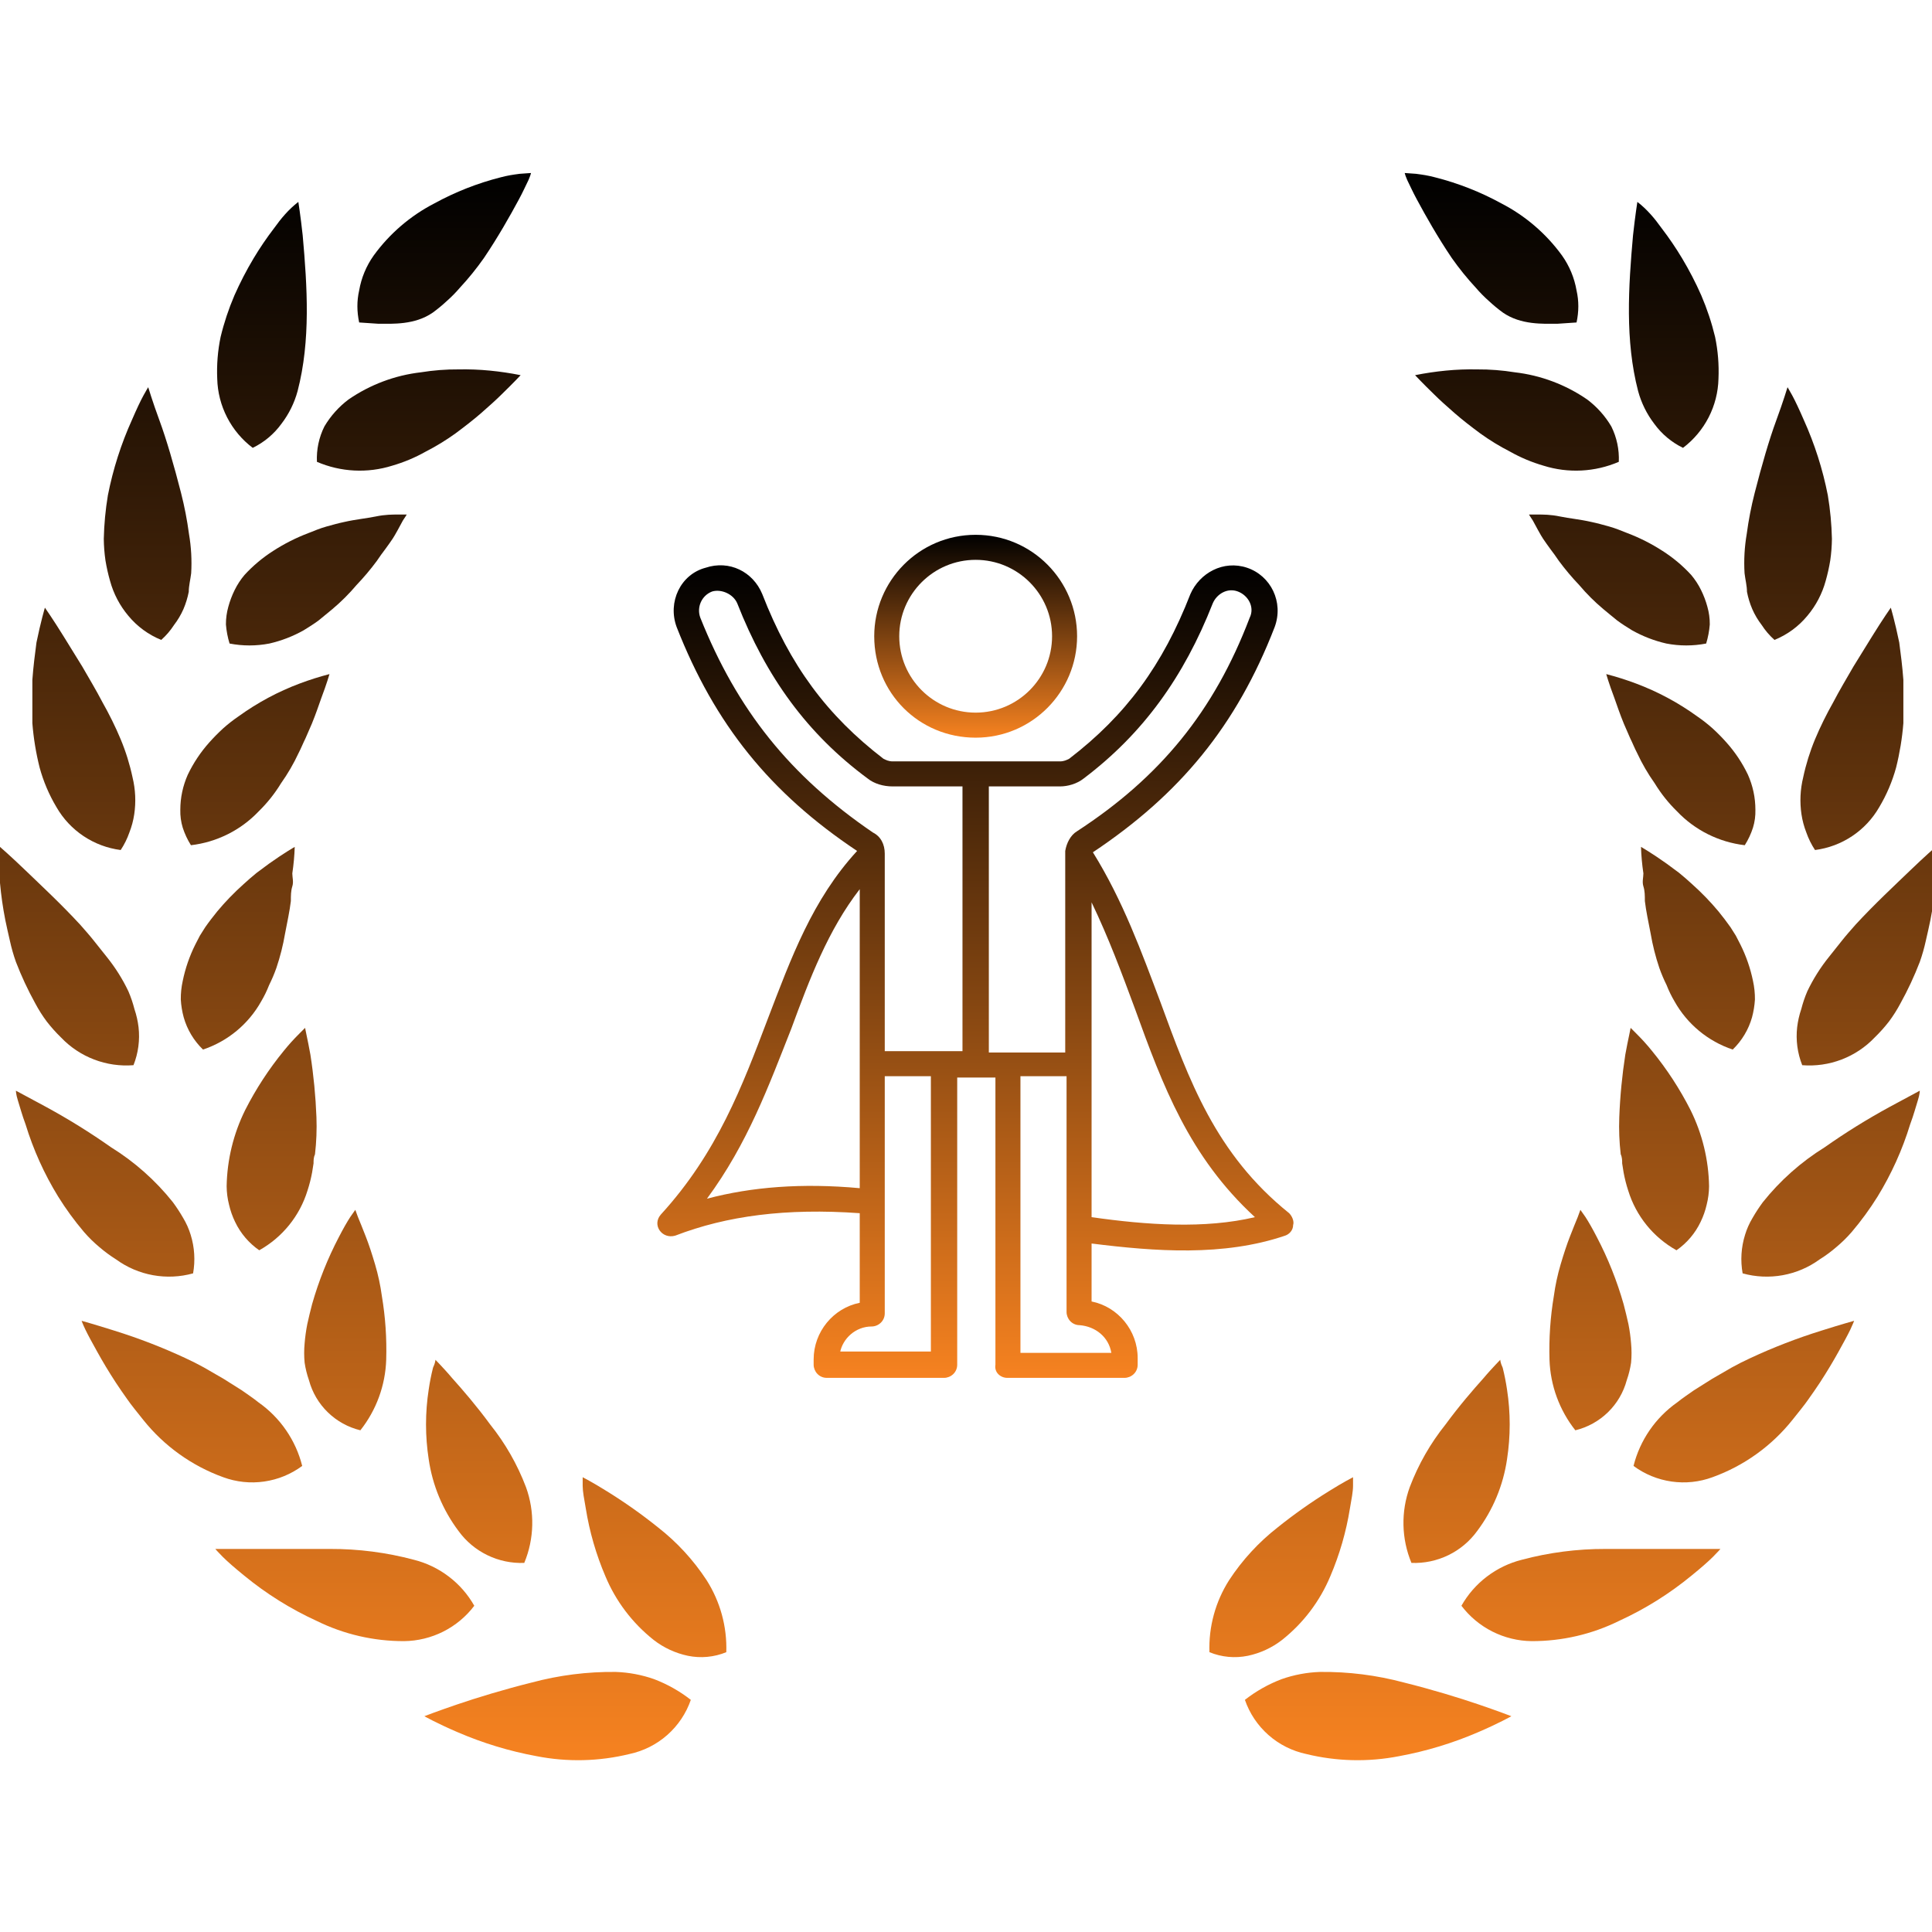
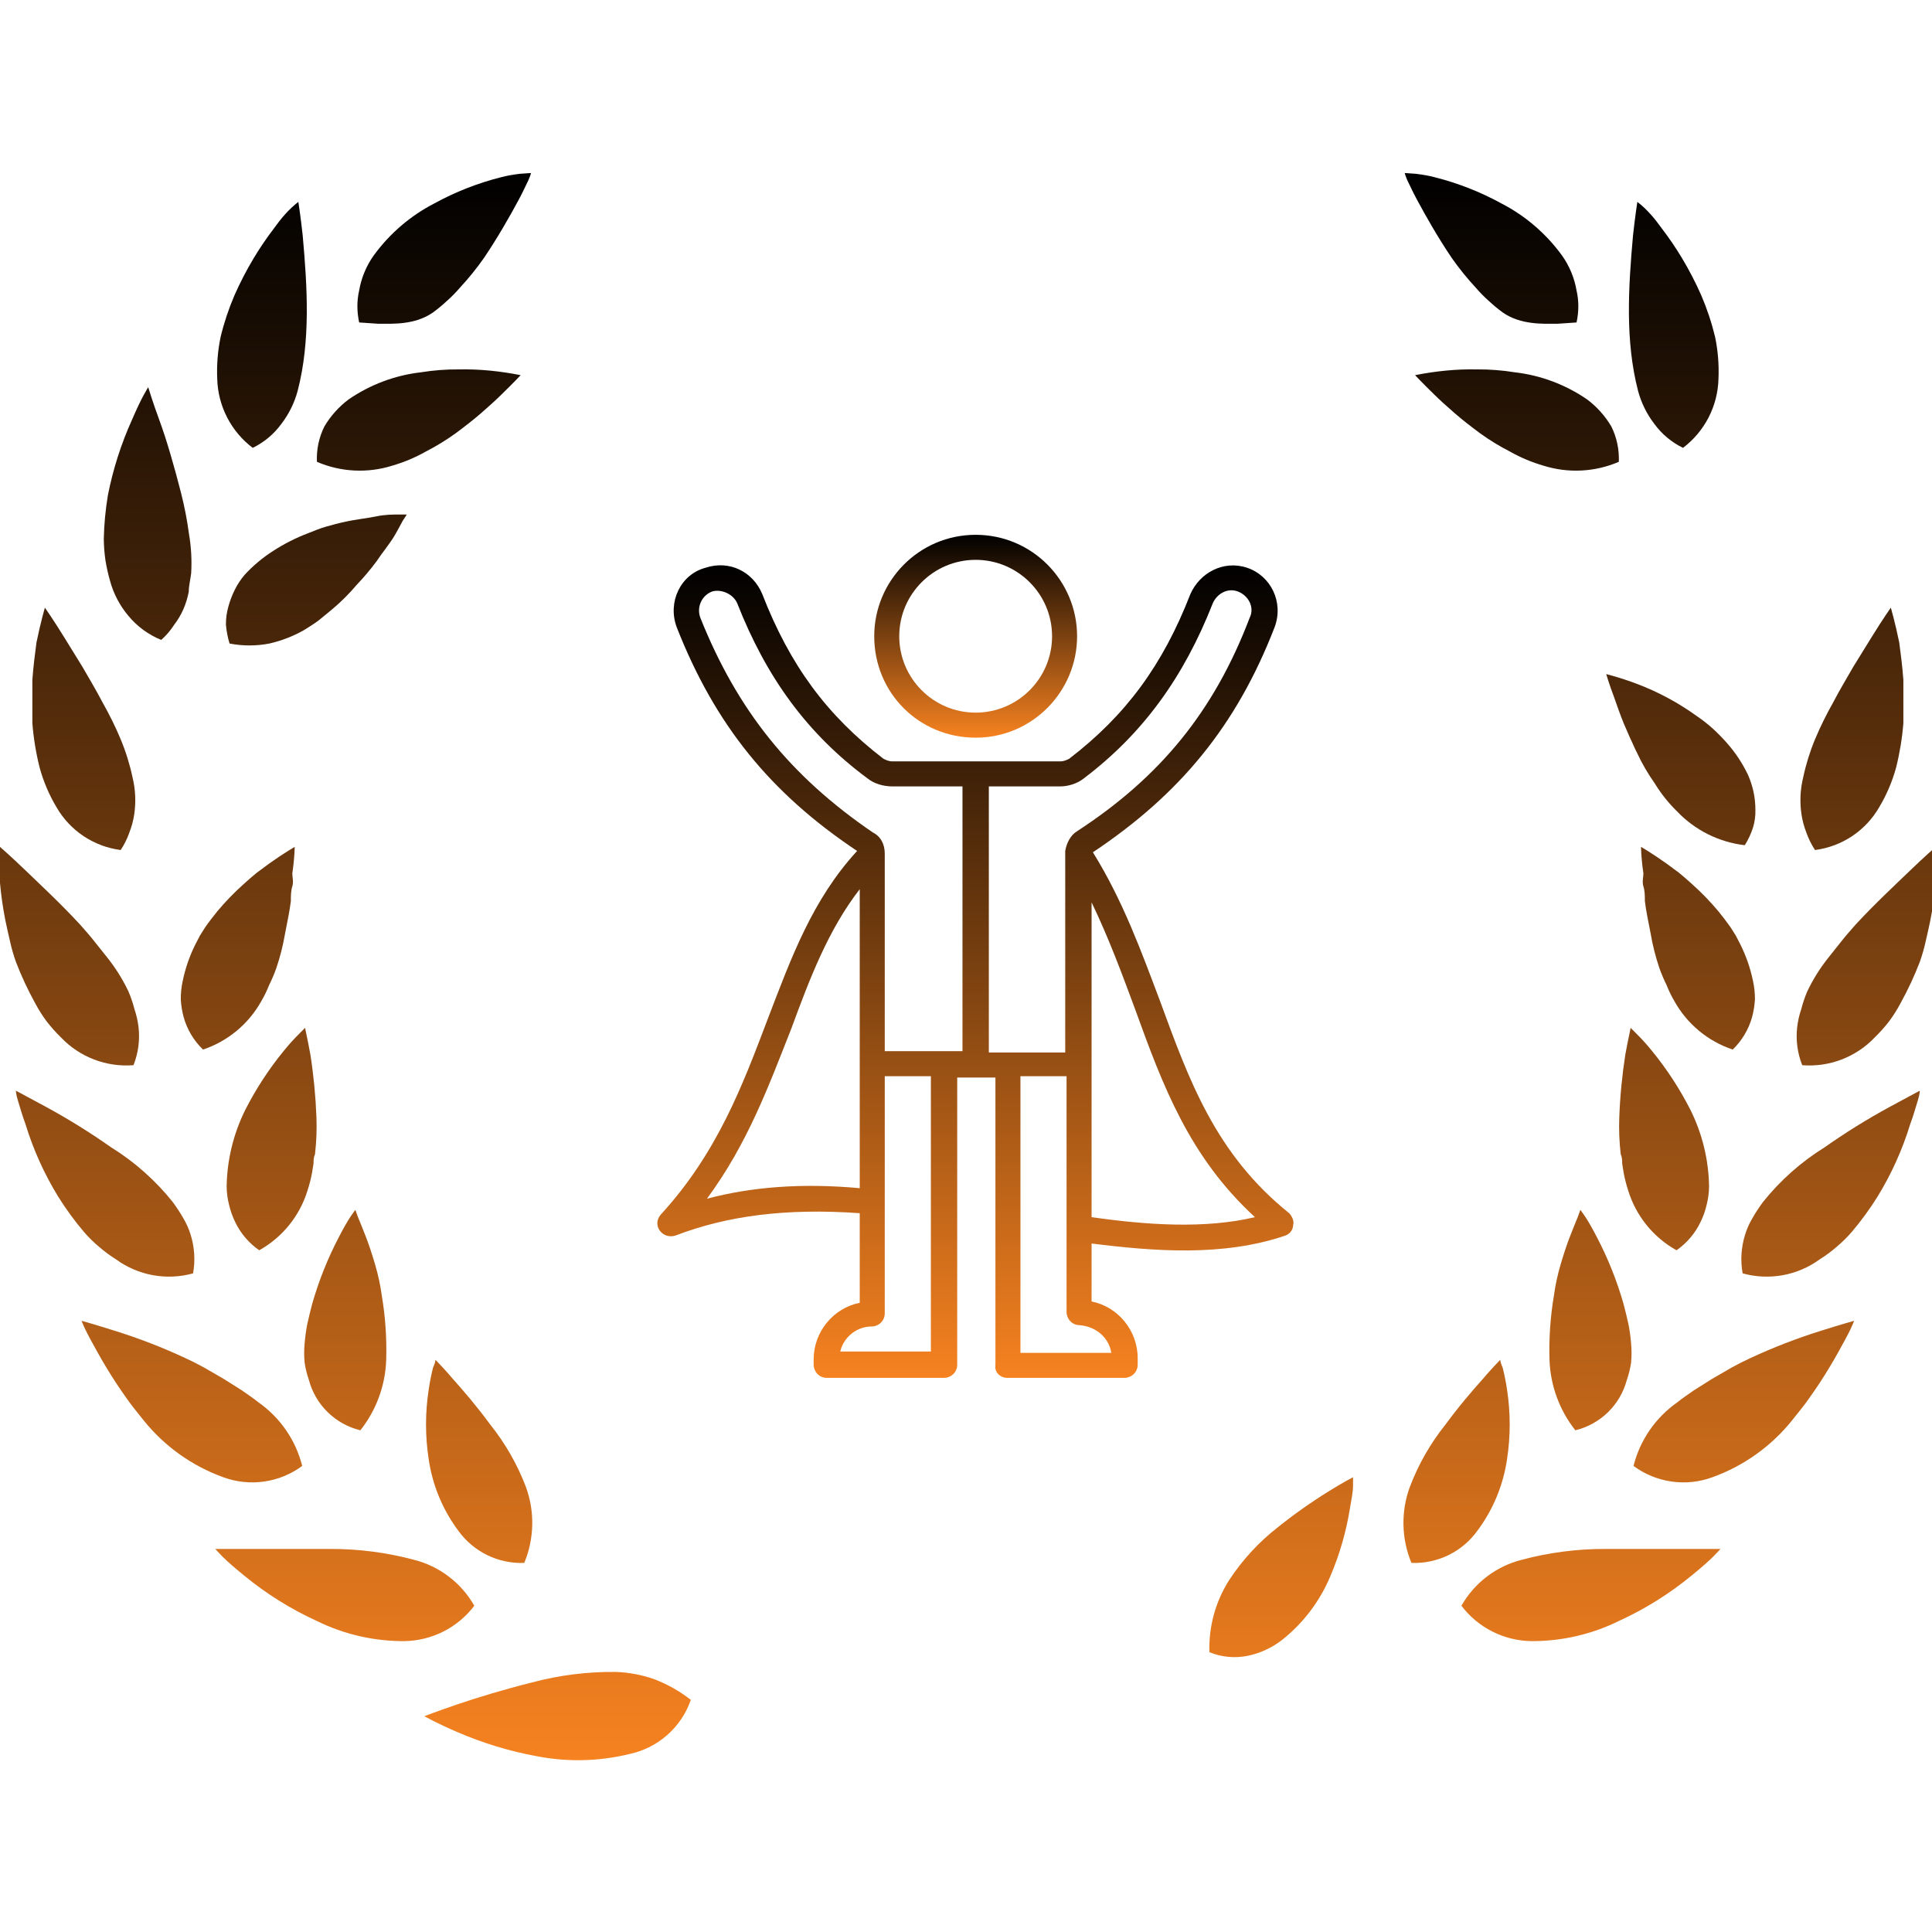
<svg xmlns="http://www.w3.org/2000/svg" width="100" height="100" viewBox="0 0 100 100" fill="none">
  <g clip-path="url(#clip0_186_202)">
    <path d="M35.757 87.984C35.181 87.534 34.541 87.173 33.858 86.913C33.218 86.688 32.549 86.562 31.871 86.539C30.404 86.522 28.941 86.707 27.524 87.087C26.074 87.448 24.688 87.872 23.663 88.221C22.639 88.569 21.964 88.831 21.964 88.831C21.964 88.831 22.626 89.205 23.676 89.654C24.99 90.222 26.364 90.64 27.773 90.899C29.366 91.211 31.007 91.173 32.583 90.787C33.31 90.632 33.984 90.293 34.539 89.802C35.096 89.311 35.515 88.684 35.757 87.984Z" fill="url(#paint0_linear_186_202)" />
-     <path d="M31.333 81.581C31.872 82.875 32.732 84.01 33.832 84.882C34.353 85.287 34.96 85.568 35.606 85.704C36.272 85.84 36.964 85.775 37.593 85.517C37.636 84.197 37.279 82.895 36.568 81.781C35.889 80.746 35.045 79.828 34.069 79.065C33.222 78.384 32.333 77.756 31.408 77.184C30.671 76.722 30.159 76.461 30.159 76.461C30.159 76.461 30.159 76.623 30.159 76.91C30.159 77.196 30.234 77.582 30.321 78.081C30.514 79.284 30.854 80.46 31.333 81.581Z" fill="url(#paint1_linear_186_202)" />
    <path d="M20.914 84.945C21.62 84.937 22.314 84.767 22.945 84.45C23.575 84.132 24.124 83.675 24.549 83.114C24.217 82.527 23.769 82.013 23.232 81.605C22.695 81.195 22.081 80.899 21.426 80.734C20.012 80.357 18.554 80.168 17.091 80.173C15.604 80.173 14.117 80.173 13.005 80.173H11.144C11.144 80.173 11.281 80.335 11.531 80.584C11.781 80.834 12.168 81.17 12.643 81.556C13.786 82.495 15.045 83.282 16.391 83.898C17.797 84.591 19.345 84.949 20.914 84.945Z" fill="url(#paint2_linear_186_202)" />
    <path d="M23.738 79.251C24.125 79.783 24.638 80.211 25.231 80.498C25.823 80.785 26.478 80.922 27.136 80.896C27.656 79.645 27.687 78.245 27.224 76.972C26.78 75.803 26.156 74.71 25.374 73.734C24.662 72.762 23.938 71.927 23.413 71.342C23.151 71.03 22.926 70.793 22.776 70.631L22.538 70.382C22.538 70.382 22.538 70.532 22.413 70.793C22.319 71.167 22.244 71.546 22.189 71.927C22.005 73.12 22.005 74.334 22.189 75.527C22.384 76.878 22.917 78.159 23.738 79.251Z" fill="url(#paint3_linear_186_202)" />
    <path d="M5.922 68.875C4.897 68.551 4.223 68.364 4.223 68.364C4.223 68.364 4.285 68.538 4.422 68.825C4.56 69.112 4.772 69.498 5.035 69.971C5.297 70.445 5.622 70.993 5.997 71.566C6.184 71.852 6.384 72.139 6.596 72.437L6.759 72.662L6.971 72.936L7.408 73.484C8.488 74.84 9.924 75.872 11.556 76.461C12.232 76.71 12.96 76.787 13.673 76.684C14.387 76.582 15.063 76.305 15.642 75.876C15.308 74.545 14.505 73.378 13.38 72.587C13.118 72.375 12.818 72.176 12.518 71.964L11.569 71.366L10.557 70.781C10.244 70.607 9.92 70.445 9.595 70.295C8.404 69.74 7.177 69.266 5.922 68.875Z" fill="url(#paint4_linear_186_202)" />
    <path d="M15.992 71.441C16.162 72.071 16.498 72.644 16.967 73.1C17.435 73.556 18.017 73.878 18.653 74.032C19.478 72.989 19.946 71.71 19.99 70.382C20.023 69.277 19.948 68.171 19.765 67.081C19.69 66.529 19.573 65.983 19.415 65.449C19.253 64.901 19.09 64.403 18.928 63.992C18.766 63.58 18.628 63.231 18.528 62.995L18.391 62.621L18.128 62.995C17.966 63.244 17.766 63.593 17.541 64.029C16.961 65.137 16.496 66.302 16.154 67.504C16.067 67.841 15.98 68.189 15.905 68.538C15.84 68.868 15.794 69.2 15.767 69.535C15.736 69.866 15.736 70.2 15.767 70.531C15.813 70.841 15.889 71.145 15.992 71.441Z" fill="url(#paint5_linear_186_202)" />
    <path d="M4.347 63.767C4.592 64.05 4.859 64.312 5.147 64.552C5.418 64.785 5.706 64.998 6.009 65.187C6.576 65.6 7.228 65.879 7.919 66.004C8.609 66.129 9.319 66.097 9.994 65.909C10.113 65.245 10.07 64.561 9.87 63.916C9.777 63.611 9.647 63.318 9.482 63.044C9.319 62.76 9.14 62.486 8.945 62.222C8.05 61.1 6.968 60.139 5.747 59.382C4.671 58.625 3.554 57.931 2.398 57.301L0.824 56.454C0.824 56.454 0.824 56.641 0.924 56.953C1.024 57.264 1.137 57.7 1.324 58.199C1.725 59.51 2.292 60.766 3.011 61.936C3.41 62.578 3.857 63.19 4.347 63.767Z" fill="url(#paint6_linear_186_202)" />
    <path d="M12.168 63.244C12.449 63.834 12.88 64.341 13.418 64.714C14.618 64.043 15.513 62.937 15.916 61.624C16.016 61.319 16.095 61.006 16.154 60.69L16.229 60.217C16.229 60.067 16.229 59.905 16.304 59.743C16.378 59.107 16.403 58.465 16.379 57.825C16.337 56.74 16.233 55.659 16.066 54.586C15.991 54.163 15.916 53.814 15.867 53.577C15.816 53.34 15.791 53.203 15.791 53.203L15.479 53.515C15.201 53.791 14.938 54.082 14.692 54.387C13.917 55.334 13.247 56.361 12.693 57.451C12.083 58.68 11.755 60.029 11.731 61.4C11.734 61.724 11.776 62.046 11.856 62.359C11.927 62.665 12.031 62.962 12.168 63.244Z" fill="url(#paint7_linear_186_202)" />
    <path d="M1.824 51.933C1.999 52.263 2.199 52.58 2.424 52.879C2.65 53.17 2.896 53.445 3.161 53.702C3.639 54.204 4.224 54.593 4.872 54.841C5.521 55.089 6.217 55.189 6.909 55.134C7.157 54.51 7.247 53.834 7.171 53.166C7.133 52.848 7.062 52.535 6.959 52.232C6.879 51.917 6.774 51.609 6.646 51.31C6.346 50.679 5.972 50.086 5.535 49.541L4.86 48.694C4.635 48.407 4.385 48.133 4.148 47.859C3.161 46.788 2.086 45.791 1.324 45.056C0.562 44.321 0 43.835 0 43.835C0 43.835 0 44.583 0 45.704C0.058 46.348 0.15 46.988 0.275 47.623C0.35 47.971 0.425 48.333 0.512 48.694C0.593 49.065 0.697 49.431 0.825 49.79C1.108 50.526 1.442 51.242 1.824 51.933Z" fill="url(#paint8_linear_186_202)" />
    <path d="M10.507 54.325C11.787 53.897 12.86 53.008 13.518 51.833C13.678 51.562 13.816 51.279 13.93 50.986C14.073 50.699 14.198 50.404 14.305 50.102C14.502 49.52 14.652 48.925 14.755 48.32C14.867 47.735 14.992 47.162 15.055 46.638C15.055 46.364 15.055 46.115 15.13 45.878C15.205 45.642 15.13 45.417 15.13 45.206C15.198 44.752 15.24 44.294 15.255 43.835C15.255 43.835 14.705 44.147 13.918 44.708L13.281 45.181C13.056 45.368 12.831 45.555 12.606 45.766C12.118 46.202 11.663 46.672 11.244 47.174C11.032 47.436 10.819 47.71 10.62 47.996L10.345 48.432L10.107 48.893C9.81 49.489 9.591 50.122 9.458 50.774C9.388 51.089 9.355 51.411 9.358 51.733C9.376 52.045 9.426 52.354 9.508 52.655C9.687 53.29 10.032 53.866 10.507 54.325Z" fill="url(#paint9_linear_186_202)" />
    <path d="M5.31 36.361C4.973 35.713 4.611 35.115 4.261 34.505L3.299 32.948C2.737 32.038 2.324 31.453 2.324 31.453C2.324 31.453 2.112 32.163 1.887 33.259C1.812 33.82 1.725 34.505 1.675 35.19C1.675 35.539 1.675 35.913 1.675 36.286C1.675 36.66 1.675 37.046 1.675 37.432C1.736 38.206 1.861 38.972 2.05 39.725C2.246 40.446 2.54 41.138 2.924 41.78C3.269 42.38 3.748 42.892 4.325 43.277C4.902 43.662 5.559 43.908 6.247 43.997C6.434 43.714 6.586 43.409 6.697 43.088C6.815 42.787 6.899 42.474 6.947 42.154C7.043 41.515 7.013 40.863 6.86 40.235C6.717 39.562 6.512 38.903 6.247 38.267C5.973 37.607 5.635 36.934 5.31 36.361Z" fill="url(#paint10_linear_186_202)" />
-     <path d="M13.393 41.992C13.835 41.56 14.222 41.074 14.543 40.547C14.894 40.052 15.199 39.527 15.455 38.977C15.592 38.715 15.692 38.454 15.817 38.205L16.142 37.457C16.342 36.971 16.492 36.523 16.629 36.137C16.917 35.377 17.054 34.891 17.054 34.891C16.534 35.026 16.02 35.188 15.517 35.377C14.393 35.798 13.33 36.368 12.357 37.071C12.072 37.265 11.801 37.477 11.544 37.706C11.295 37.935 11.057 38.176 10.832 38.429C10.384 38.93 10.01 39.492 9.72 40.098C9.465 40.671 9.333 41.29 9.333 41.917C9.325 42.229 9.367 42.54 9.458 42.839C9.561 43.158 9.704 43.464 9.883 43.748C11.223 43.591 12.466 42.969 13.393 41.992Z" fill="url(#paint11_linear_186_202)" />
    <path d="M9.007 32.35C9.203 32.096 9.366 31.82 9.495 31.528C9.618 31.239 9.71 30.939 9.77 30.631C9.77 30.319 9.857 29.996 9.895 29.672C9.935 28.993 9.897 28.311 9.782 27.641C9.687 26.924 9.549 26.212 9.37 25.511C9.007 24.091 8.62 22.758 8.258 21.774C7.896 20.79 7.671 20.042 7.671 20.042C7.671 20.042 7.571 20.204 7.421 20.478C7.271 20.752 7.071 21.176 6.834 21.724C6.268 22.976 5.849 24.288 5.584 25.636C5.46 26.381 5.389 27.135 5.372 27.89C5.376 28.265 5.405 28.64 5.459 29.011C5.518 29.369 5.597 29.722 5.697 30.07C5.878 30.734 6.202 31.35 6.646 31.877C7.1 32.426 7.684 32.854 8.345 33.122C8.6 32.896 8.823 32.636 9.007 32.35Z" fill="url(#paint12_linear_186_202)" />
    <path d="M20.852 26.944C20.989 26.744 21.052 26.632 21.052 26.632H20.614C20.315 26.632 19.927 26.632 19.453 26.732C18.978 26.831 18.416 26.881 17.816 27.018C17.516 27.081 17.204 27.168 16.891 27.255C16.579 27.342 16.279 27.467 15.967 27.591C15.328 27.833 14.716 28.142 14.143 28.513C13.595 28.862 13.095 29.281 12.656 29.759C12.454 29.999 12.282 30.262 12.144 30.544C12.008 30.819 11.9 31.107 11.819 31.403C11.734 31.703 11.692 32.013 11.694 32.325C11.721 32.659 11.784 32.989 11.882 33.309C12.562 33.441 13.262 33.441 13.943 33.309C14.564 33.167 15.162 32.936 15.717 32.624C15.979 32.462 16.242 32.3 16.492 32.113L16.841 31.827L17.204 31.528C17.655 31.149 18.073 30.732 18.453 30.282C18.828 29.889 19.179 29.473 19.503 29.036L19.727 28.712L19.94 28.426C20.09 28.227 20.215 28.04 20.327 27.878C20.439 27.716 20.739 27.155 20.852 26.944Z" fill="url(#paint13_linear_186_202)" />
    <path d="M13.081 23.181C13.671 22.894 14.182 22.466 14.567 21.936C14.954 21.43 15.238 20.855 15.404 20.241C16.084 17.625 15.904 14.844 15.667 12.181C15.554 11.148 15.442 10.45 15.442 10.45C14.936 10.842 14.554 11.297 14.18 11.82C13.801 12.315 13.451 12.831 13.13 13.365C12.758 13.987 12.424 14.632 12.131 15.296C11.834 15.989 11.596 16.706 11.419 17.439C11.271 18.151 11.212 18.879 11.244 19.606C11.261 20.301 11.436 20.983 11.754 21.602C12.072 22.221 12.525 22.761 13.081 23.181Z" fill="url(#paint14_linear_186_202)" />
    <path d="M23.575 22.434C24.062 22.072 24.512 21.724 24.912 21.375C25.311 21.026 25.686 20.69 25.974 20.403C26.261 20.117 26.523 19.867 26.686 19.693L26.948 19.419C26.419 19.313 25.886 19.234 25.349 19.182C24.813 19.13 24.275 19.109 23.737 19.12C23.084 19.115 22.433 19.166 21.788 19.27C20.442 19.425 19.155 19.909 18.04 20.677C17.536 21.056 17.112 21.53 16.791 22.072C16.508 22.64 16.375 23.27 16.404 23.904C17.637 24.435 19.02 24.506 20.302 24.103C20.902 23.929 21.481 23.687 22.026 23.38C22.565 23.104 23.083 22.788 23.575 22.434Z" fill="url(#paint15_linear_186_202)" />
    <path d="M19.586 16.758C20.321 16.758 21.468 16.826 22.401 16.18C22.654 15.995 22.896 15.796 23.125 15.582C23.366 15.37 23.591 15.141 23.8 14.897C24.251 14.411 24.669 13.895 25.049 13.353C25.774 12.281 26.399 11.173 26.849 10.338C27.073 9.927 27.23 9.566 27.355 9.317L27.44 9.104L27.486 8.955L26.904 8.996C26.516 9.047 26.29 9.081 25.912 9.179C24.718 9.482 23.568 9.934 22.488 10.525C21.241 11.168 20.163 12.094 19.34 13.228C18.958 13.767 18.702 14.384 18.59 15.034C18.466 15.58 18.47 16.127 18.59 16.691" fill="url(#paint16_linear_186_202)" />
-     <path d="M64.436 87.984C65.011 87.534 65.651 87.173 66.335 86.913C66.974 86.688 67.644 86.562 68.321 86.539C69.789 86.522 71.251 86.707 72.669 87.087C74.118 87.448 75.505 87.872 76.529 88.221C77.554 88.569 78.228 88.831 78.228 88.831C78.228 88.831 77.566 89.205 76.517 89.654C75.203 90.222 73.828 90.64 72.419 90.899C70.826 91.211 69.185 91.173 67.609 90.787C66.882 90.632 66.209 90.293 65.653 89.802C65.097 89.311 64.677 88.684 64.436 87.984Z" fill="url(#paint17_linear_186_202)" />
    <path d="M68.859 81.581C68.32 82.875 67.46 84.01 66.36 84.882C65.839 85.287 65.232 85.568 64.586 85.704C63.92 85.84 63.228 85.775 62.6 85.517C62.556 84.197 62.913 82.895 63.624 81.781C64.303 80.746 65.147 79.828 66.123 79.065C66.971 78.384 67.859 77.756 68.784 77.184C69.521 76.722 70.033 76.461 70.033 76.461C70.033 76.461 70.033 76.623 70.033 76.91C70.033 77.196 69.958 77.582 69.871 78.081C69.678 79.284 69.338 80.46 68.859 81.581Z" fill="url(#paint18_linear_186_202)" />
    <path d="M79.279 84.945C78.573 84.937 77.878 84.767 77.248 84.45C76.617 84.132 76.069 83.675 75.643 83.114C75.975 82.527 76.423 82.013 76.96 81.605C77.497 81.195 78.112 80.899 78.766 80.734C80.18 80.357 81.638 80.168 83.102 80.173C84.588 80.173 86.075 80.173 87.187 80.173H89.049C89.049 80.173 88.911 80.335 88.661 80.584C88.411 80.834 88.024 81.17 87.549 81.556C86.407 82.495 85.147 83.282 83.801 83.898C82.395 84.591 80.847 84.949 79.279 84.945Z" fill="url(#paint19_linear_186_202)" />
    <path d="M76.454 79.251C76.067 79.783 75.554 80.211 74.962 80.498C74.369 80.785 73.715 80.922 73.056 80.896C72.536 79.645 72.505 78.245 72.969 76.972C73.412 75.803 74.036 74.71 74.818 73.734C75.53 72.762 76.255 71.927 76.779 71.342C77.042 71.03 77.267 70.793 77.416 70.631L77.654 70.382C77.654 70.382 77.654 70.532 77.779 70.793C77.873 71.167 77.948 71.546 78.004 71.927C78.188 73.12 78.188 74.334 78.004 75.527C77.808 76.878 77.275 78.159 76.454 79.251Z" fill="url(#paint20_linear_186_202)" />
    <path d="M94.271 68.875C95.295 68.551 95.97 68.364 95.97 68.364C95.97 68.364 95.907 68.538 95.77 68.825C95.632 69.112 95.42 69.498 95.158 69.971C94.895 70.445 94.57 70.993 94.196 71.566C94.008 71.852 93.808 72.139 93.596 72.437L93.433 72.662L93.221 72.936L92.784 73.484C91.705 74.84 90.269 75.872 88.636 76.461C87.96 76.71 87.232 76.787 86.519 76.684C85.806 76.582 85.129 76.305 84.551 75.876C84.884 74.545 85.687 73.378 86.812 72.587C87.074 72.375 87.374 72.176 87.674 71.964L88.624 71.366L89.636 70.781C89.948 70.607 90.273 70.445 90.598 70.295C91.789 69.74 93.016 69.266 94.271 68.875Z" fill="url(#paint21_linear_186_202)" />
    <path d="M84.2 71.441C84.031 72.071 83.694 72.644 83.226 73.1C82.757 73.556 82.175 73.878 81.539 74.032C80.715 72.989 80.246 71.71 80.202 70.382C80.169 69.277 80.245 68.171 80.427 67.081C80.502 66.529 80.619 65.983 80.777 65.449C80.939 64.901 81.102 64.403 81.264 63.992C81.427 63.58 81.564 63.231 81.664 62.995L81.801 62.621L82.064 62.995C82.226 63.244 82.426 63.593 82.651 64.029C83.232 65.137 83.696 66.302 84.038 67.504C84.125 67.841 84.213 68.189 84.288 68.538C84.353 68.868 84.398 69.2 84.425 69.535C84.456 69.866 84.456 70.2 84.425 70.531C84.379 70.841 84.304 71.145 84.2 71.441Z" fill="url(#paint22_linear_186_202)" />
    <path d="M95.845 63.767C95.6 64.05 95.333 64.312 95.045 64.552C94.775 64.785 94.487 64.998 94.183 65.187C93.617 65.6 92.964 65.879 92.274 66.004C91.583 66.129 90.874 66.097 90.198 65.909C90.079 65.245 90.122 64.561 90.323 63.916C90.415 63.611 90.545 63.318 90.71 63.044C90.873 62.76 91.052 62.486 91.247 62.222C92.143 61.1 93.225 60.139 94.446 59.382C95.521 58.625 96.639 57.931 97.794 57.301L99.368 56.454C99.368 56.454 99.368 56.641 99.268 56.953C99.168 57.264 99.056 57.7 98.868 58.199C98.467 59.51 97.9 60.766 97.182 61.936C96.782 62.578 96.335 63.19 95.845 63.767Z" fill="url(#paint23_linear_186_202)" />
    <path d="M88.024 63.244C87.743 63.834 87.313 64.341 86.775 64.714C85.574 64.043 84.679 62.937 84.276 61.624C84.176 61.319 84.097 61.006 84.038 60.69L83.963 60.217C83.963 60.067 83.963 59.905 83.888 59.743C83.814 59.107 83.789 58.465 83.814 57.825C83.855 56.74 83.96 55.659 84.126 54.586C84.201 54.163 84.276 53.814 84.326 53.577C84.376 53.34 84.401 53.203 84.401 53.203L84.713 53.515C84.991 53.791 85.254 54.082 85.5 54.387C86.275 55.334 86.945 56.361 87.499 57.451C88.109 58.68 88.438 60.029 88.461 61.4C88.458 61.724 88.416 62.046 88.336 62.359C88.266 62.665 88.161 62.962 88.024 63.244Z" fill="url(#paint24_linear_186_202)" />
    <path d="M98.368 51.933C98.193 52.263 97.993 52.58 97.769 52.879C97.543 53.17 97.296 53.445 97.031 53.702C96.553 54.204 95.969 54.593 95.32 54.841C94.671 55.089 93.976 55.189 93.283 55.134C93.035 54.51 92.945 53.834 93.021 53.166C93.059 52.848 93.13 52.535 93.233 52.232C93.314 51.917 93.418 51.609 93.546 51.31C93.847 50.679 94.22 50.086 94.658 49.541L95.332 48.694C95.557 48.407 95.807 48.133 96.044 47.859C97.031 46.788 98.106 45.791 98.868 45.056C99.63 44.321 100.192 43.835 100.192 43.835C100.192 43.835 100.192 44.583 100.192 45.704C100.134 46.348 100.042 46.988 99.917 47.623C99.842 47.971 99.767 48.333 99.68 48.694C99.599 49.065 99.495 49.431 99.368 49.79C99.085 50.526 98.751 51.242 98.368 51.933Z" fill="url(#paint25_linear_186_202)" />
    <path d="M89.685 54.325C88.406 53.897 87.332 53.008 86.674 51.833C86.514 51.562 86.376 51.279 86.262 50.986C86.119 50.699 85.994 50.404 85.887 50.102C85.691 49.52 85.54 48.925 85.437 48.32C85.325 47.735 85.2 47.162 85.138 46.638C85.138 46.364 85.138 46.115 85.062 45.878C84.988 45.642 85.062 45.417 85.062 45.206C84.994 44.752 84.952 44.294 84.938 43.835C84.938 43.835 85.487 44.147 86.274 44.708L86.912 45.181C87.136 45.368 87.361 45.555 87.586 45.766C88.074 46.202 88.529 46.672 88.948 47.174C89.16 47.436 89.373 47.71 89.573 47.996L89.848 48.432L90.085 48.893C90.383 49.489 90.601 50.122 90.735 50.774C90.804 51.089 90.838 51.411 90.835 51.733C90.816 52.045 90.766 52.354 90.685 52.655C90.505 53.29 90.16 53.866 89.685 54.325Z" fill="url(#paint26_linear_186_202)" />
    <path d="M94.882 36.361C95.219 35.713 95.582 35.115 95.931 34.505L96.893 32.948C97.456 32.038 97.868 31.453 97.868 31.453C97.868 31.453 98.08 32.163 98.305 33.259C98.38 33.82 98.468 34.505 98.518 35.19C98.518 35.539 98.518 35.913 98.518 36.286C98.518 36.66 98.518 37.046 98.518 37.432C98.457 38.206 98.331 38.972 98.143 39.725C97.946 40.446 97.652 41.138 97.268 41.78C96.923 42.38 96.444 42.892 95.867 43.277C95.291 43.662 94.633 43.908 93.945 43.997C93.758 43.714 93.607 43.409 93.495 43.088C93.377 42.787 93.293 42.474 93.245 42.154C93.149 41.515 93.179 40.863 93.333 40.235C93.476 39.562 93.681 38.903 93.945 38.267C94.22 37.607 94.557 36.934 94.882 36.361Z" fill="url(#paint27_linear_186_202)" />
    <path d="M86.799 41.992C86.357 41.56 85.971 41.074 85.649 40.547C85.299 40.052 84.993 39.527 84.737 38.977C84.6 38.715 84.5 38.454 84.375 38.205L84.05 37.457C83.85 36.971 83.7 36.523 83.563 36.137C83.276 35.377 83.138 34.891 83.138 34.891C83.659 35.026 84.172 35.188 84.675 35.377C85.8 35.798 86.863 36.368 87.836 37.071C88.12 37.265 88.391 37.477 88.648 37.706C88.898 37.935 89.135 38.176 89.36 38.429C89.808 38.93 90.183 39.492 90.472 40.098C90.728 40.671 90.86 41.29 90.859 41.917C90.868 42.229 90.826 42.54 90.734 42.839C90.632 43.158 90.489 43.464 90.309 43.748C88.969 43.591 87.726 42.969 86.799 41.992Z" fill="url(#paint28_linear_186_202)" />
-     <path d="M91.185 32.35C90.99 32.096 90.826 31.82 90.698 31.528C90.574 31.239 90.482 30.939 90.423 30.631C90.423 30.319 90.335 29.996 90.298 29.672C90.257 28.993 90.295 28.311 90.41 27.641C90.505 26.924 90.643 26.212 90.823 25.511C91.185 24.091 91.572 22.758 91.934 21.774C92.297 20.79 92.522 20.042 92.522 20.042C92.522 20.042 92.622 20.204 92.772 20.478C92.921 20.752 93.121 21.176 93.359 21.724C93.924 22.976 94.344 24.288 94.608 25.636C94.732 26.381 94.803 27.135 94.82 27.89C94.816 28.265 94.787 28.64 94.733 29.011C94.674 29.369 94.595 29.722 94.496 30.07C94.314 30.734 93.99 31.35 93.546 31.877C93.092 32.426 92.508 32.854 91.847 33.122C91.592 32.896 91.369 32.636 91.185 32.35Z" fill="url(#paint29_linear_186_202)" />
-     <path d="M79.34 26.944C79.203 26.744 79.141 26.632 79.141 26.632H79.578C79.878 26.632 80.265 26.632 80.74 26.732C81.215 26.831 81.777 26.881 82.376 27.018C82.676 27.081 82.989 27.168 83.301 27.255C83.613 27.342 83.913 27.467 84.225 27.591C84.865 27.833 85.476 28.142 86.049 28.513C86.597 28.862 87.097 29.281 87.536 29.759C87.738 29.999 87.91 30.262 88.048 30.544C88.184 30.819 88.293 31.107 88.373 31.403C88.459 31.703 88.501 32.013 88.498 32.325C88.471 32.659 88.408 32.989 88.311 33.309C87.63 33.441 86.93 33.441 86.249 33.309C85.628 33.167 85.031 32.936 84.475 32.624C84.213 32.462 83.951 32.3 83.701 32.113L83.351 31.827L82.989 31.528C82.537 31.149 82.119 30.732 81.739 30.282C81.364 29.889 81.014 29.473 80.69 29.036L80.465 28.712L80.252 28.426C80.103 28.227 79.978 28.04 79.865 27.878C79.753 27.716 79.453 27.155 79.34 26.944Z" fill="url(#paint30_linear_186_202)" />
    <path d="M87.112 23.181C86.521 22.894 86.011 22.466 85.625 21.936C85.238 21.43 84.954 20.855 84.788 20.241C84.108 17.625 84.288 14.844 84.525 12.181C84.638 11.148 84.75 10.45 84.75 10.45C85.256 10.842 85.638 11.297 86.012 11.82C86.391 12.315 86.741 12.831 87.062 13.365C87.435 13.987 87.769 14.632 88.061 15.296C88.358 15.989 88.596 16.706 88.773 17.439C88.921 18.151 88.98 18.879 88.948 19.606C88.931 20.301 88.757 20.983 88.439 21.602C88.121 22.221 87.667 22.761 87.112 23.181Z" fill="url(#paint31_linear_186_202)" />
    <path d="M76.618 22.434C76.13 22.072 75.68 21.724 75.281 21.375C74.881 21.026 74.506 20.69 74.219 20.403C73.931 20.117 73.669 19.867 73.507 19.693L73.244 19.419C73.773 19.313 74.307 19.234 74.843 19.182C75.379 19.13 75.917 19.109 76.455 19.12C77.108 19.115 77.76 19.166 78.404 19.27C79.75 19.425 81.037 19.909 82.152 20.677C82.656 21.056 83.081 21.53 83.401 22.072C83.684 22.64 83.817 23.27 83.789 23.904C82.556 24.435 81.172 24.506 79.891 24.103C79.29 23.929 78.712 23.687 78.167 23.38C77.627 23.104 77.109 22.788 76.618 22.434Z" fill="url(#paint32_linear_186_202)" />
    <path d="M80.607 16.758C79.872 16.758 78.725 16.826 77.791 16.18C77.538 15.995 77.296 15.796 77.067 15.582C76.826 15.37 76.601 15.141 76.392 14.897C75.941 14.411 75.524 13.895 75.143 13.353C74.418 12.281 73.793 11.173 73.344 10.338C73.119 9.927 72.962 9.566 72.837 9.317L72.752 9.104L72.707 8.955L73.289 8.996C73.676 9.047 73.903 9.081 74.281 9.179C75.474 9.482 76.625 9.934 77.704 10.525C78.951 11.168 80.029 12.094 80.852 13.228C81.234 13.767 81.49 14.384 81.602 15.034C81.726 15.58 81.723 16.127 81.602 16.691" fill="url(#paint33_linear_186_202)" />
    <path d="M50.5 38.182C53.432 38.182 55.75 35.795 55.75 32.932C55.75 30.068 53.432 27.682 50.5 27.682C47.568 27.682 45.25 30.068 45.25 32.932C45.25 35.864 47.568 38.182 50.5 38.182ZM50.5 28.977C52.682 28.977 54.455 30.75 54.455 32.932C54.455 35.114 52.682 36.886 50.5 36.886C48.318 36.886 46.545 35.114 46.545 32.932C46.545 30.75 48.318 28.977 50.5 28.977Z" fill="url(#paint34_linear_186_202)" />
    <path d="M52.136 71.318H58.205C58.545 71.318 58.886 71.046 58.886 70.636V70.296C58.886 68.864 57.864 67.636 56.5 67.364V64.364C59.773 64.773 63.318 65.046 66.523 63.955C66.727 63.886 66.932 63.682 66.932 63.409C67 63.205 66.864 62.932 66.727 62.795C62.909 59.727 61.545 55.909 60.045 51.818C59.091 49.295 58.136 46.636 56.568 44.114C61.068 41.114 64 37.568 65.977 32.455C66.455 31.159 65.773 29.796 64.546 29.386C63.318 28.977 62.091 29.659 61.614 30.75C60.182 34.432 58.273 37.023 55.341 39.273C55.205 39.341 55.068 39.409 54.864 39.409H46.205C46 39.409 45.864 39.341 45.727 39.273C42.795 37.023 40.886 34.432 39.455 30.75C38.977 29.591 37.75 28.977 36.523 29.386C35.227 29.727 34.545 31.159 35.023 32.455C37 37.5 39.864 41.045 44.364 44.045C42.045 46.568 40.955 49.568 39.727 52.773C38.432 56.182 37.136 59.659 34.205 62.864C33.727 63.409 34.273 64.159 34.955 63.955C37.614 62.932 40.682 62.523 44.5 62.795V67.432C43.136 67.704 42.114 68.932 42.114 70.364V70.636C42.114 70.977 42.386 71.318 42.795 71.318H48.864C49.205 71.318 49.545 71.046 49.545 70.636V55.773H51.523V70.636C51.455 71.046 51.795 71.318 52.136 71.318ZM57.523 70.023H52.818V55.705H55.205V67.909C55.205 68.25 55.477 68.591 55.886 68.591C56.705 68.659 57.386 69.204 57.523 70.023ZM64.955 63C62.364 63.614 59.364 63.409 56.5 63V46.705C57.386 48.545 58.068 50.386 58.75 52.227C60.182 56.182 61.545 59.864 64.955 63ZM56.091 40.295C59.159 37.977 61.273 35.045 62.773 31.227C62.977 30.75 63.523 30.409 64.068 30.614C64.614 30.818 64.954 31.432 64.682 31.977C62.841 36.818 60.045 40.227 55.75 43.023C55.409 43.227 55.205 43.636 55.136 44.045C55.136 44.114 55.136 44.114 55.136 44.182V54.477H51.182V40.705H54.864C55.273 40.705 55.75 40.568 56.091 40.295ZM36.25 31.977C36.045 31.432 36.318 30.818 36.864 30.614C37.341 30.477 37.955 30.75 38.159 31.227C39.659 35.045 41.773 37.977 44.909 40.295C45.25 40.568 45.727 40.705 46.205 40.705H49.818V54.409H45.795V44.182C45.795 43.705 45.591 43.295 45.182 43.091C40.886 40.159 38.159 36.75 36.25 31.977ZM36.591 62.045C38.705 59.182 39.795 56.182 40.955 53.25C41.909 50.659 42.864 48.136 44.5 46.023V61.5C41.5 61.227 38.909 61.432 36.591 62.045ZM43.477 70.023C43.614 69.273 44.295 68.659 45.114 68.659C45.455 68.659 45.795 68.386 45.795 67.977V55.705H48.182V69.955H43.477V70.023Z" fill="url(#paint35_linear_186_202)" />
  </g>
  <defs>
    <linearGradient id="paint0_linear_186_202" x1="18.798" y1="8.955" x2="18.798" y2="91.108" gradientUnits="userSpaceOnUse">
      <stop />
      <stop offset="1" stop-color="#F68220" />
    </linearGradient>
    <linearGradient id="paint1_linear_186_202" x1="18.798" y1="8.955" x2="18.798" y2="91.108" gradientUnits="userSpaceOnUse">
      <stop />
      <stop offset="1" stop-color="#F68220" />
    </linearGradient>
    <linearGradient id="paint2_linear_186_202" x1="18.798" y1="8.955" x2="18.798" y2="91.108" gradientUnits="userSpaceOnUse">
      <stop />
      <stop offset="1" stop-color="#F68220" />
    </linearGradient>
    <linearGradient id="paint3_linear_186_202" x1="18.798" y1="8.955" x2="18.798" y2="91.108" gradientUnits="userSpaceOnUse">
      <stop />
      <stop offset="1" stop-color="#F68220" />
    </linearGradient>
    <linearGradient id="paint4_linear_186_202" x1="18.798" y1="8.955" x2="18.798" y2="91.108" gradientUnits="userSpaceOnUse">
      <stop />
      <stop offset="1" stop-color="#F68220" />
    </linearGradient>
    <linearGradient id="paint5_linear_186_202" x1="18.798" y1="8.955" x2="18.798" y2="91.108" gradientUnits="userSpaceOnUse">
      <stop />
      <stop offset="1" stop-color="#F68220" />
    </linearGradient>
    <linearGradient id="paint6_linear_186_202" x1="18.798" y1="8.955" x2="18.798" y2="91.108" gradientUnits="userSpaceOnUse">
      <stop />
      <stop offset="1" stop-color="#F68220" />
    </linearGradient>
    <linearGradient id="paint7_linear_186_202" x1="18.798" y1="8.955" x2="18.798" y2="91.108" gradientUnits="userSpaceOnUse">
      <stop />
      <stop offset="1" stop-color="#F68220" />
    </linearGradient>
    <linearGradient id="paint8_linear_186_202" x1="18.798" y1="8.955" x2="18.798" y2="91.108" gradientUnits="userSpaceOnUse">
      <stop />
      <stop offset="1" stop-color="#F68220" />
    </linearGradient>
    <linearGradient id="paint9_linear_186_202" x1="18.798" y1="8.955" x2="18.798" y2="91.108" gradientUnits="userSpaceOnUse">
      <stop />
      <stop offset="1" stop-color="#F68220" />
    </linearGradient>
    <linearGradient id="paint10_linear_186_202" x1="18.798" y1="8.955" x2="18.798" y2="91.108" gradientUnits="userSpaceOnUse">
      <stop />
      <stop offset="1" stop-color="#F68220" />
    </linearGradient>
    <linearGradient id="paint11_linear_186_202" x1="18.798" y1="8.955" x2="18.798" y2="91.108" gradientUnits="userSpaceOnUse">
      <stop />
      <stop offset="1" stop-color="#F68220" />
    </linearGradient>
    <linearGradient id="paint12_linear_186_202" x1="18.798" y1="8.955" x2="18.798" y2="91.108" gradientUnits="userSpaceOnUse">
      <stop />
      <stop offset="1" stop-color="#F68220" />
    </linearGradient>
    <linearGradient id="paint13_linear_186_202" x1="18.798" y1="8.955" x2="18.798" y2="91.108" gradientUnits="userSpaceOnUse">
      <stop />
      <stop offset="1" stop-color="#F68220" />
    </linearGradient>
    <linearGradient id="paint14_linear_186_202" x1="18.798" y1="8.955" x2="18.798" y2="91.108" gradientUnits="userSpaceOnUse">
      <stop />
      <stop offset="1" stop-color="#F68220" />
    </linearGradient>
    <linearGradient id="paint15_linear_186_202" x1="18.798" y1="8.955" x2="18.798" y2="91.108" gradientUnits="userSpaceOnUse">
      <stop />
      <stop offset="1" stop-color="#F68220" />
    </linearGradient>
    <linearGradient id="paint16_linear_186_202" x1="18.798" y1="8.955" x2="18.798" y2="91.108" gradientUnits="userSpaceOnUse">
      <stop />
      <stop offset="1" stop-color="#F68220" />
    </linearGradient>
    <linearGradient id="paint17_linear_186_202" x1="81.394" y1="8.955" x2="81.394" y2="91.108" gradientUnits="userSpaceOnUse">
      <stop />
      <stop offset="1" stop-color="#F68220" />
    </linearGradient>
    <linearGradient id="paint18_linear_186_202" x1="81.394" y1="8.955" x2="81.394" y2="91.108" gradientUnits="userSpaceOnUse">
      <stop />
      <stop offset="1" stop-color="#F68220" />
    </linearGradient>
    <linearGradient id="paint19_linear_186_202" x1="81.394" y1="8.955" x2="81.394" y2="91.108" gradientUnits="userSpaceOnUse">
      <stop />
      <stop offset="1" stop-color="#F68220" />
    </linearGradient>
    <linearGradient id="paint20_linear_186_202" x1="81.394" y1="8.955" x2="81.394" y2="91.108" gradientUnits="userSpaceOnUse">
      <stop />
      <stop offset="1" stop-color="#F68220" />
    </linearGradient>
    <linearGradient id="paint21_linear_186_202" x1="81.394" y1="8.955" x2="81.394" y2="91.108" gradientUnits="userSpaceOnUse">
      <stop />
      <stop offset="1" stop-color="#F68220" />
    </linearGradient>
    <linearGradient id="paint22_linear_186_202" x1="81.394" y1="8.955" x2="81.394" y2="91.108" gradientUnits="userSpaceOnUse">
      <stop />
      <stop offset="1" stop-color="#F68220" />
    </linearGradient>
    <linearGradient id="paint23_linear_186_202" x1="81.394" y1="8.955" x2="81.394" y2="91.108" gradientUnits="userSpaceOnUse">
      <stop />
      <stop offset="1" stop-color="#F68220" />
    </linearGradient>
    <linearGradient id="paint24_linear_186_202" x1="81.394" y1="8.955" x2="81.394" y2="91.108" gradientUnits="userSpaceOnUse">
      <stop />
      <stop offset="1" stop-color="#F68220" />
    </linearGradient>
    <linearGradient id="paint25_linear_186_202" x1="81.394" y1="8.955" x2="81.394" y2="91.108" gradientUnits="userSpaceOnUse">
      <stop />
      <stop offset="1" stop-color="#F68220" />
    </linearGradient>
    <linearGradient id="paint26_linear_186_202" x1="81.394" y1="8.955" x2="81.394" y2="91.108" gradientUnits="userSpaceOnUse">
      <stop />
      <stop offset="1" stop-color="#F68220" />
    </linearGradient>
    <linearGradient id="paint27_linear_186_202" x1="81.394" y1="8.955" x2="81.394" y2="91.108" gradientUnits="userSpaceOnUse">
      <stop />
      <stop offset="1" stop-color="#F68220" />
    </linearGradient>
    <linearGradient id="paint28_linear_186_202" x1="81.394" y1="8.955" x2="81.394" y2="91.108" gradientUnits="userSpaceOnUse">
      <stop />
      <stop offset="1" stop-color="#F68220" />
    </linearGradient>
    <linearGradient id="paint29_linear_186_202" x1="81.394" y1="8.955" x2="81.394" y2="91.108" gradientUnits="userSpaceOnUse">
      <stop />
      <stop offset="1" stop-color="#F68220" />
    </linearGradient>
    <linearGradient id="paint30_linear_186_202" x1="81.394" y1="8.955" x2="81.394" y2="91.108" gradientUnits="userSpaceOnUse">
      <stop />
      <stop offset="1" stop-color="#F68220" />
    </linearGradient>
    <linearGradient id="paint31_linear_186_202" x1="81.394" y1="8.955" x2="81.394" y2="91.108" gradientUnits="userSpaceOnUse">
      <stop />
      <stop offset="1" stop-color="#F68220" />
    </linearGradient>
    <linearGradient id="paint32_linear_186_202" x1="81.394" y1="8.955" x2="81.394" y2="91.108" gradientUnits="userSpaceOnUse">
      <stop />
      <stop offset="1" stop-color="#F68220" />
    </linearGradient>
    <linearGradient id="paint33_linear_186_202" x1="81.394" y1="8.955" x2="81.394" y2="91.108" gradientUnits="userSpaceOnUse">
      <stop />
      <stop offset="1" stop-color="#F68220" />
    </linearGradient>
    <linearGradient id="paint34_linear_186_202" x1="50.5" y1="27.682" x2="50.5" y2="38.182" gradientUnits="userSpaceOnUse">
      <stop />
      <stop offset="1" stop-color="#F68220" />
    </linearGradient>
    <linearGradient id="paint35_linear_186_202" x1="50.487" y1="29.259" x2="50.487" y2="71.318" gradientUnits="userSpaceOnUse">
      <stop />
      <stop offset="1" stop-color="#F68220" />
    </linearGradient>
    <clipPath id="clip0_186_202">
      <rect width="100" height="100" fill="white" />
    </clipPath>
  </defs>
</svg>